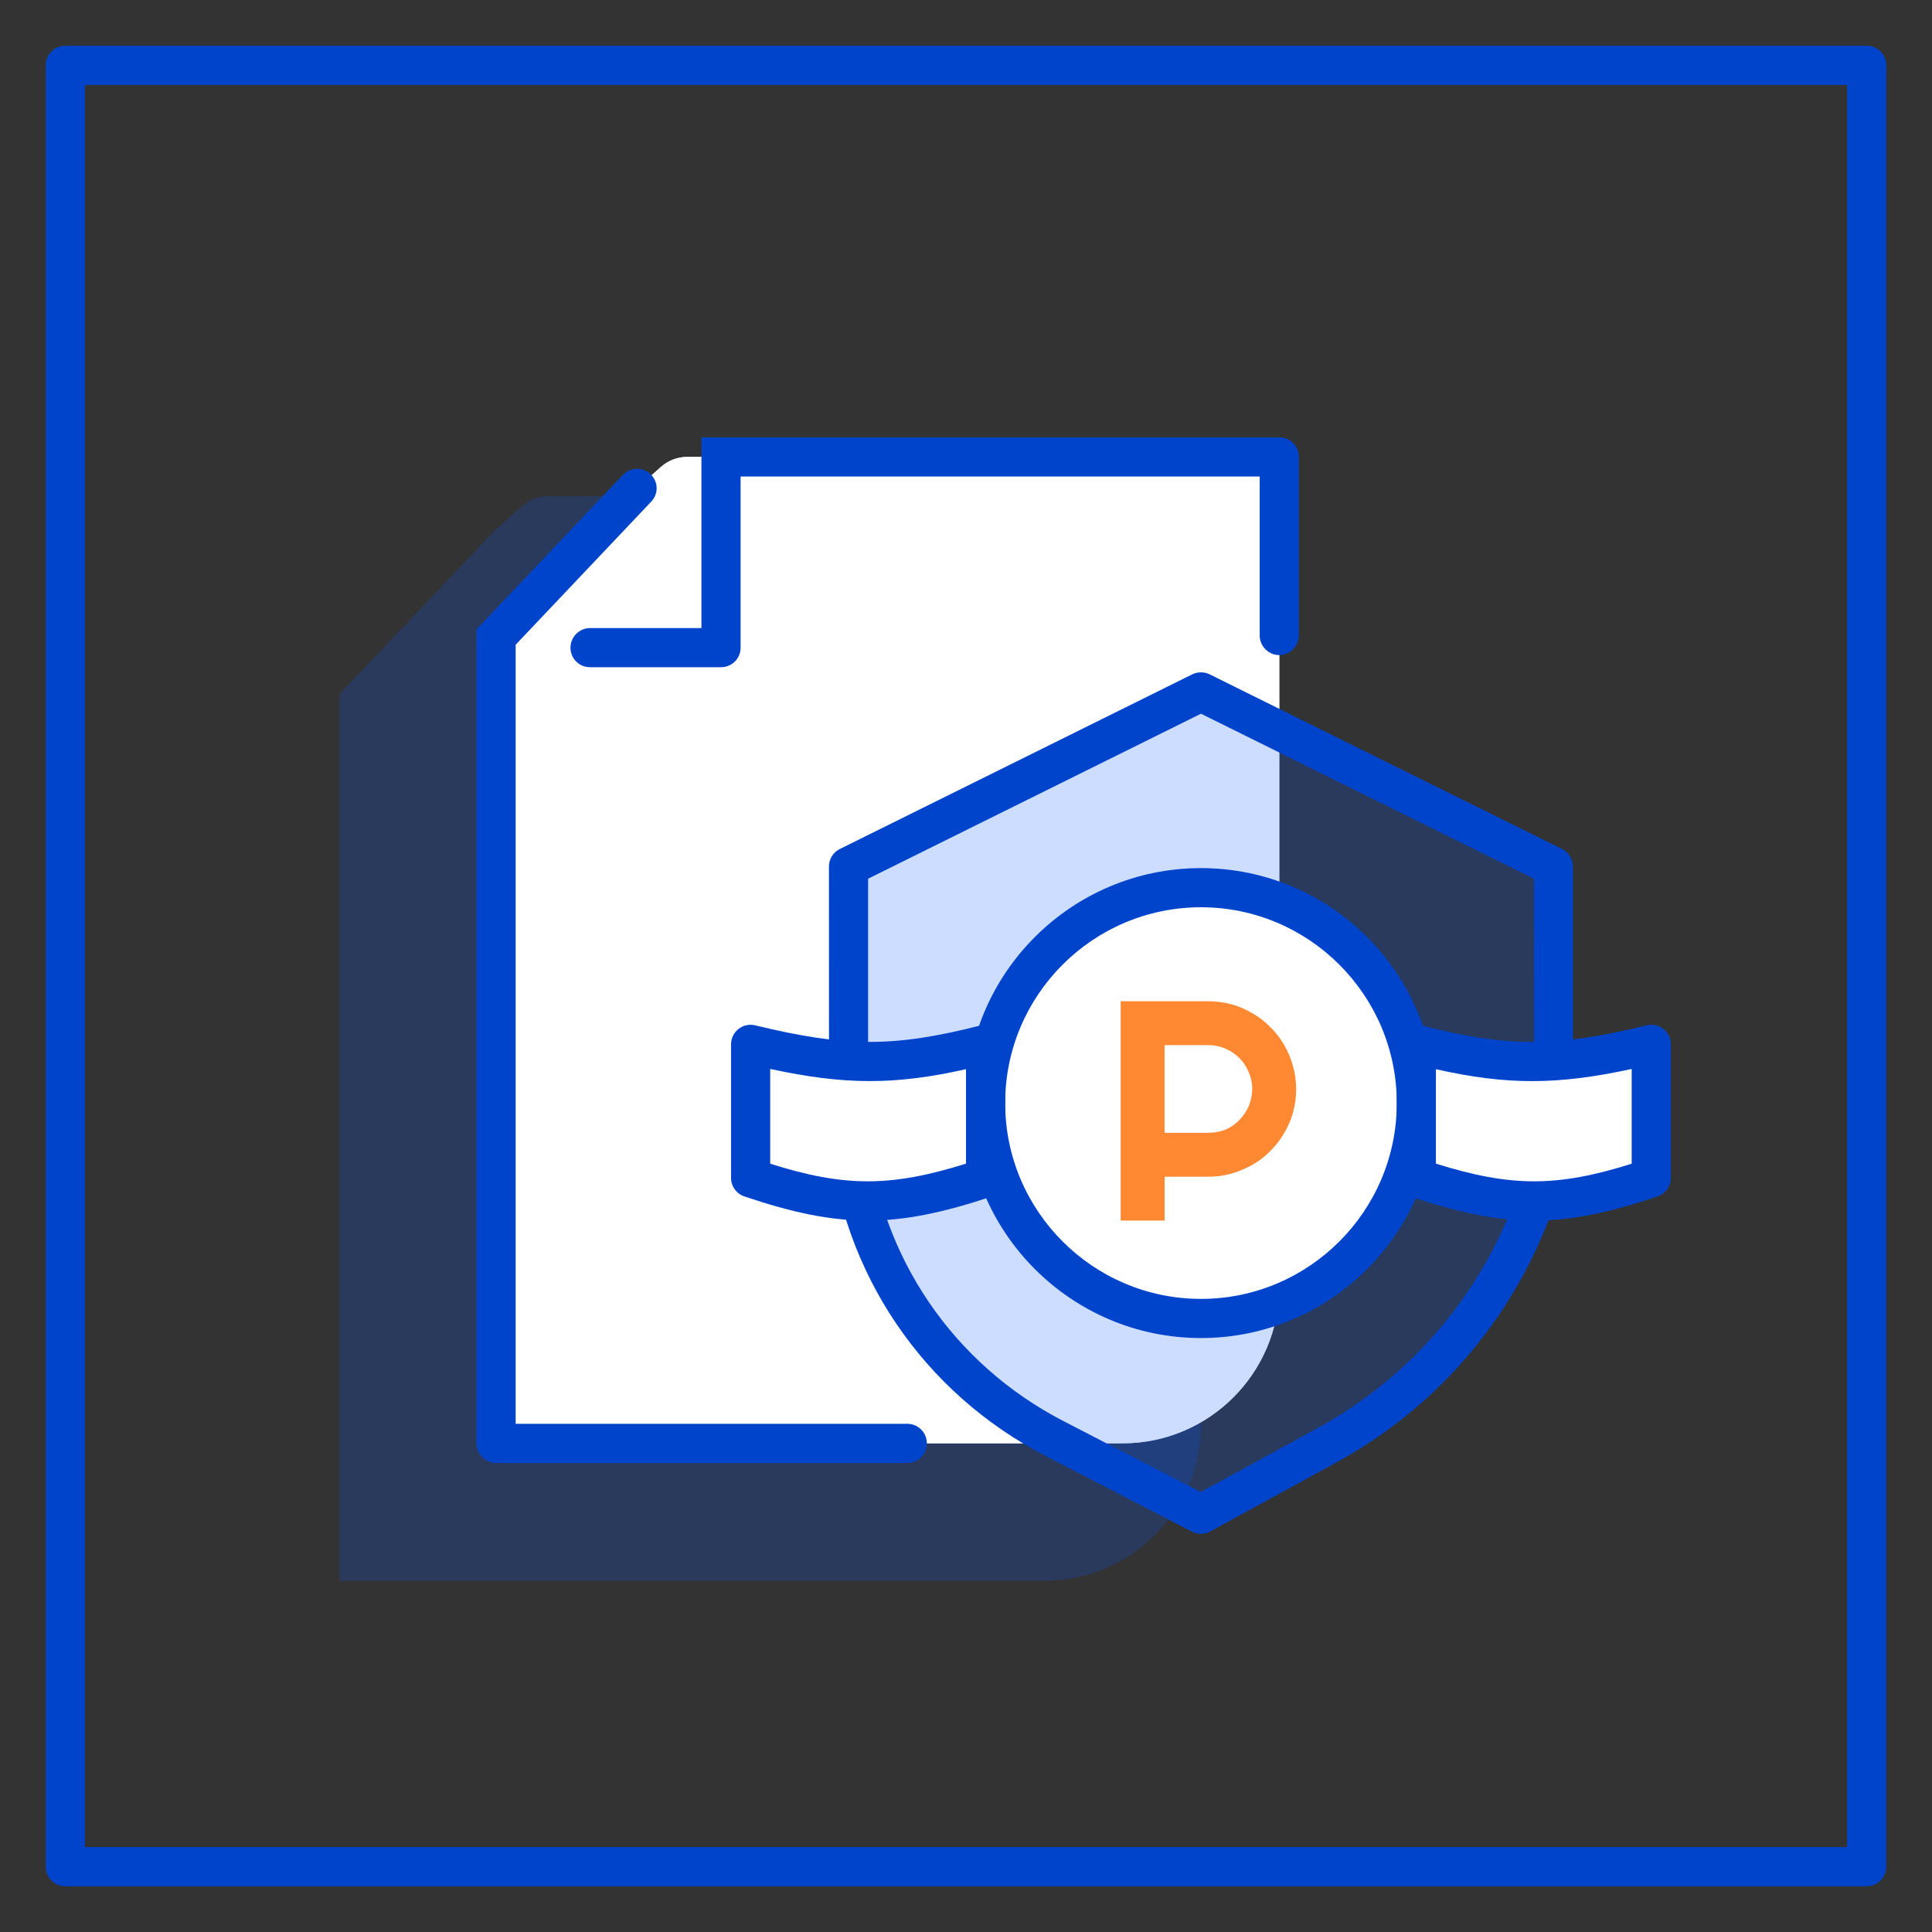
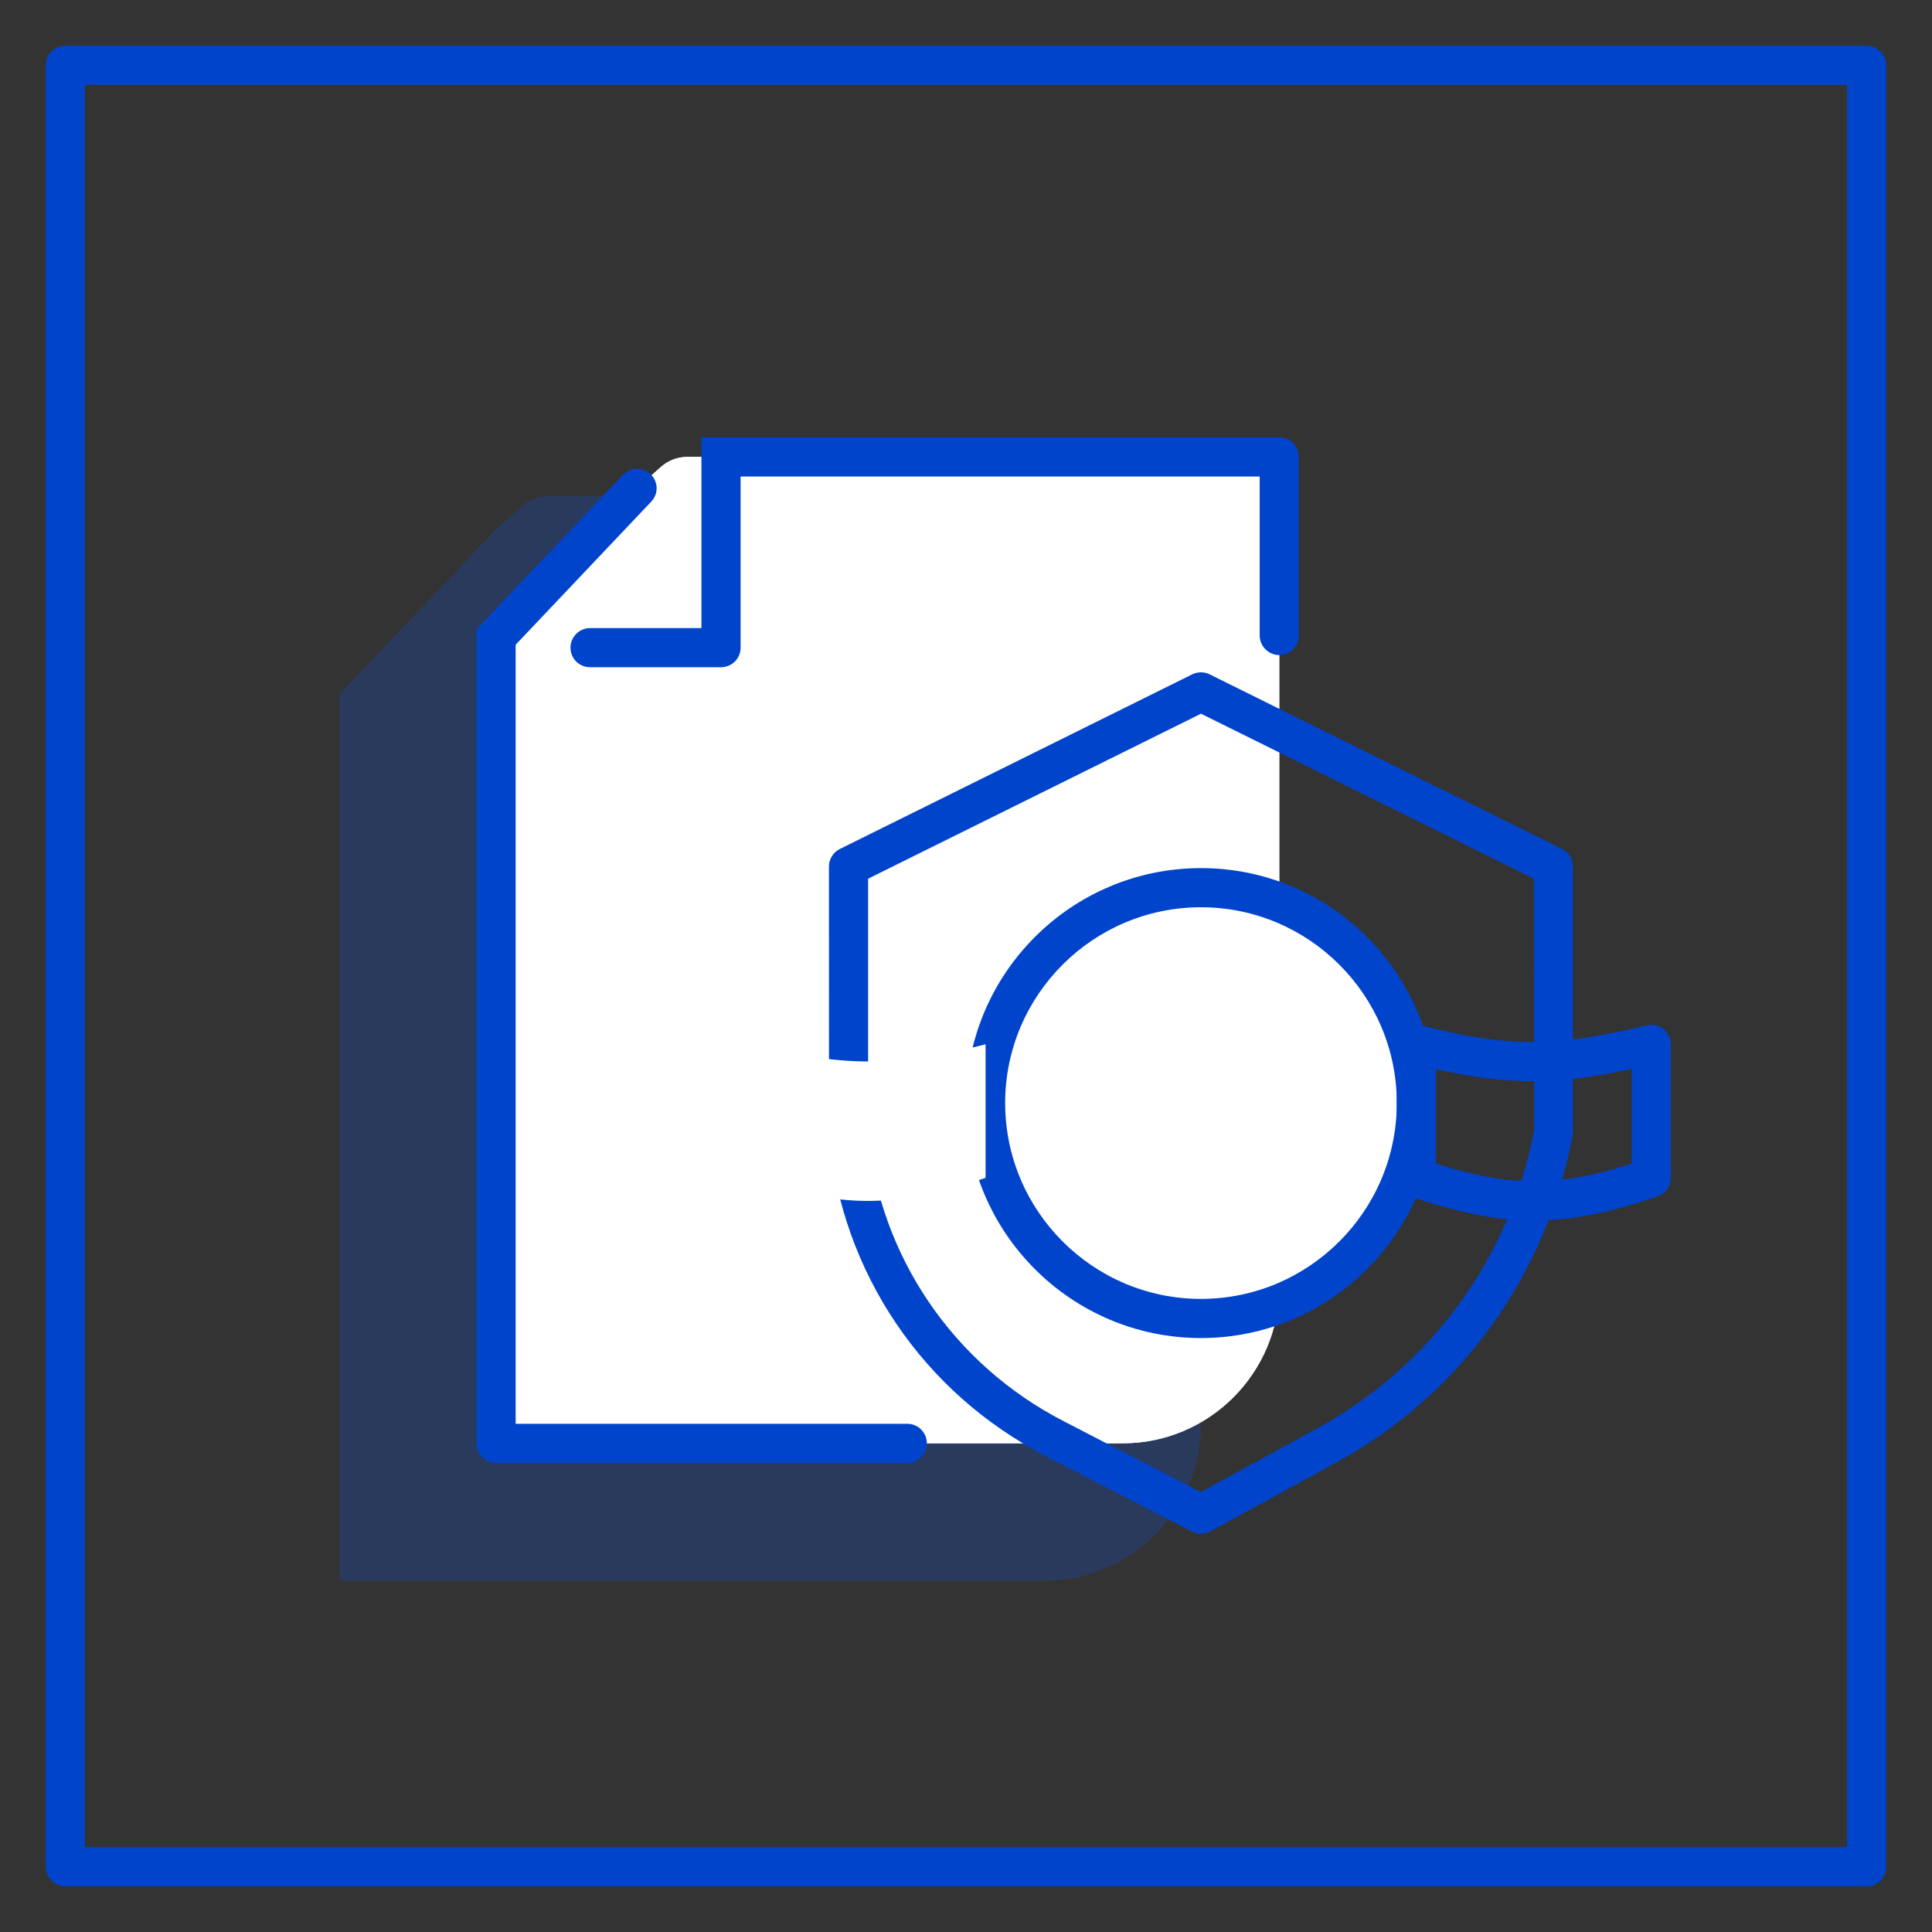
<svg xmlns="http://www.w3.org/2000/svg" xmlns:xlink="http://www.w3.org/1999/xlink" version="1.1" id="Layer_1" x="0px" y="0px" width="82px" height="82px" viewBox="0 0 82 82" enable-background="new 0 0 82 82" xml:space="preserve">
  <rect x="0" y="0" width="82" height="82" fill="#333333" stroke="none" />
  <g>
    <path fill="#FFFFFF" d="M21.055,34.169v-7.13l5.983-6.316l1.024-0.914c0.304-0.266,0.697-0.416,1.104-0.416h1.436h23.694v9.241   v25.979c0,3.656-2.977,6.646-6.648,6.646H21.055V34.169z" />
    <g opacity="0.2">
      <g>
        <defs>
          <rect id="SVGID_1_" x="14.407" y="21.054" width="36.565" height="46.04" />
        </defs>
        <clipPath id="SVGID_2_">
          <use xlink:href="#SVGID_1_" overflow="visible" />
        </clipPath>
        <path clip-path="url(#SVGID_2_)" fill="#0055FF" d="M14.407,37.311v-7.845l6.582-6.947l1.173-1.047     c0.304-0.266,0.697-0.416,1.104-0.416h1.642h26.064v10.155v29.236c0,3.672-2.977,6.648-6.648,6.648H14.407V37.311z" />
      </g>
    </g>
    <path fill="#FFFFFF" d="M21.055,34.169v-7.13l5.983-6.316l1.024-0.914c0.304-0.266,0.697-0.416,1.104-0.416h1.436h23.694v9.241   v25.979c0,3.656-2.977,6.646-6.648,6.646H21.055V34.169z" />
    <path fill="#0044CC" d="M79.227,80.059H2.773c-0.46,0-0.831-0.371-0.831-0.832V2.773c0-0.459,0.371-0.831,0.831-0.831h76.454   c0.461,0,0.832,0.372,0.832,0.831v76.454C80.059,79.688,79.688,80.059,79.227,80.059 M3.604,78.396h74.792V3.604H3.604V78.396z" />
    <g opacity="0.2">
      <g>
        <defs>
-           <rect id="SVGID_3_" x="36.014" y="29.364" width="29.917" height="34.909" />
-         </defs>
+           </defs>
        <clipPath id="SVGID_4_">
          <use xlink:href="#SVGID_3_" overflow="visible" />
        </clipPath>
        <path clip-path="url(#SVGID_4_)" fill="#0055FF" d="M36.014,36.779l14.958-7.413l14.959,7.413v11.334     c-1.053,5.619-4.57,10.455-9.582,13.215l-5.377,2.941l-6.205-3.207c-4.936-2.543-8.235-7.432-8.753-12.949V36.779z" />
      </g>
    </g>
    <path fill="#0044CC" d="M50.973,65.1c-0.131,0-0.262-0.031-0.381-0.092l-6.205-3.209c-5.212-2.686-8.652-7.771-9.201-13.607   l-0.003-11.413c0-0.317,0.179-0.604,0.462-0.745l14.958-7.413c0.234-0.113,0.504-0.113,0.738,0l14.959,7.413   c0.283,0.141,0.461,0.428,0.461,0.745v11.336c-1.113,6.021-4.756,11.049-10.012,13.941l-5.379,2.941   C51.248,65.066,51.109,65.1,50.973,65.1 M36.845,37.295v10.82c0.492,5.189,3.597,9.783,8.304,12.207l5.813,3.006l4.988-2.729   c4.816-2.65,8.158-7.258,9.164-12.639l-0.012-10.666l-14.129-7.002L36.845,37.295z" />
    <path fill="#0044CC" d="M30.602,18.563h-0.831v0.831h0.831V18.563z M21.055,27.039l-0.603-0.565l-0.228,0.233v0.332H21.055z    M53.465,26.973c0,0.449,0.373,0.831,0.832,0.831s0.83-0.382,0.83-0.831H53.465z M54.297,19.394h0.83   c0-0.465-0.371-0.831-0.83-0.831V19.394z M30.602,27.488v0.831c0.459,0,0.831-0.365,0.831-0.831H30.602z M25.044,26.657   c-0.458,0-0.831,0.382-0.831,0.831c0,0.466,0.373,0.831,0.831,0.831V26.657z M27.642,21.289c0.316-0.333,0.301-0.848-0.031-1.164   c-0.335-0.316-0.86-0.299-1.176,0.033L27.642,21.289z M21.055,61.262h-0.831c0,0.447,0.373,0.83,0.831,0.83V61.262z M38.507,62.092   c0.459,0,0.831-0.383,0.831-0.83c0-0.465-0.372-0.832-0.831-0.832V62.092z M20.224,34.17h1.662v-7.13h-1.662V34.17z M55.127,19.394   h-1.662v7.579h1.662V19.394z M54.297,18.563H30.602v1.662h23.695V18.563z M29.771,27.488h1.662v-8.094h-1.662V27.488z    M30.602,26.657h-5.558v1.662h5.558V26.657z M21.659,27.604l5.983-6.315l-1.207-1.131l-5.983,6.316L21.659,27.604z M21.886,34.17   h-1.662v27.092h1.662V34.17z M21.055,62.092h17.452V60.43H21.055V62.092z" />
    <path fill="#FFFFFF" d="M50.973,37.676c5.049,0,9.141,4.093,9.141,9.142s-4.092,9.141-9.141,9.141s-9.141-4.092-9.141-9.141   S45.924,37.676,50.973,37.676" />
    <path fill="#0044CC" d="M50.973,56.791c-5.5,0-9.972-4.475-9.972-9.975c0-5.498,4.472-9.971,9.972-9.971   c5.498,0,9.973,4.473,9.973,9.971C60.945,52.316,56.471,56.791,50.973,56.791 M50.973,38.507c-4.582,0-8.311,3.728-8.311,8.309   c0,4.582,3.729,8.313,8.311,8.313s8.311-3.73,8.311-8.313C59.283,42.235,55.555,38.507,50.973,38.507" />
    <path fill="#FFFFFF" d="M31.859,44.324c3.893,0.947,6.076,0.998,9.972,0v2.842v2.826c-3.886,1.297-6.083,1.313-9.972,0V44.324z" />
-     <path fill="#0044CC" d="M36.828,51.805c-1.608,0-3.21-0.342-5.235-1.025c-0.338-0.113-0.565-0.43-0.565-0.787v-5.668   c0-0.256,0.117-0.496,0.317-0.654c0.202-0.156,0.462-0.215,0.71-0.152c3.854,0.936,5.911,0.936,9.57,0.002   c0.246-0.066,0.512-0.01,0.717,0.15c0.201,0.156,0.32,0.398,0.32,0.654v5.668c0,0.357-0.229,0.676-0.568,0.789   C40.047,51.465,38.434,51.805,36.828,51.805 M32.69,49.391c3.152,0.998,5.119,0.996,8.31-0.002v-4.01   c-3.011,0.678-5.151,0.674-8.31-0.01V49.391z" />
-     <path fill="#FFFFFF" d="M70.086,44.324c-3.893,0.947-6.076,0.998-9.973,0v2.842v2.826c3.887,1.297,6.084,1.313,9.973,0V44.324z" />
    <path fill="#0044CC" d="M65.117,51.805c-1.607,0-3.219-0.34-5.266-1.023c-0.34-0.113-0.568-0.432-0.568-0.789v-5.668   c0-0.256,0.117-0.498,0.32-0.656c0.205-0.158,0.469-0.211,0.717-0.148c3.658,0.938,5.715,0.938,9.57-0.002   c0.246-0.061,0.508-0.006,0.709,0.152s0.316,0.398,0.316,0.654v5.668c0,0.357-0.227,0.674-0.564,0.787   C68.326,51.463,66.725,51.805,65.117,51.805 M60.945,49.389c3.191,1,5.156,0.998,8.309,0.002v-4.021   c-3.156,0.684-5.297,0.688-8.309,0.01V49.389z" />
    <g opacity="0.8">
      <g>
        <defs>
          <rect id="SVGID_5_" x="47.563" y="42.494" width="7.449" height="9.311" />
        </defs>
        <clipPath id="SVGID_6_">
          <use xlink:href="#SVGID_5_" overflow="visible" />
        </clipPath>
-         <path clip-path="url(#SVGID_6_)" fill="#FF6B00" d="M49.428,44.357v3.723h1.861c0.258,0,0.498-0.049,0.723-0.133     c0.225-0.1,0.422-0.232,0.59-0.414c0.17-0.168,0.301-0.367,0.396-0.582c0.1-0.232,0.15-0.482,0.15-0.73     c0-0.25-0.051-0.5-0.15-0.717c-0.096-0.232-0.227-0.432-0.396-0.598c-0.168-0.166-0.365-0.299-0.59-0.398s-0.465-0.15-0.723-0.15     H49.428z M49.428,51.805h-1.863v-9.309h3.725c0.344,0,0.672,0.051,0.988,0.133c0.316,0.084,0.609,0.217,0.883,0.383     c0.277,0.148,0.527,0.35,0.754,0.582c0.23,0.215,0.424,0.48,0.584,0.748c0.164,0.281,0.291,0.58,0.377,0.896     c0.09,0.316,0.137,0.633,0.137,0.982c0,0.514-0.1,0.996-0.293,1.445c-0.195,0.447-0.459,0.848-0.799,1.18     c-0.338,0.35-0.732,0.613-1.188,0.797c-0.451,0.201-0.93,0.301-1.443,0.301h-1.861V51.805z" />
      </g>
    </g>
  </g>
</svg>